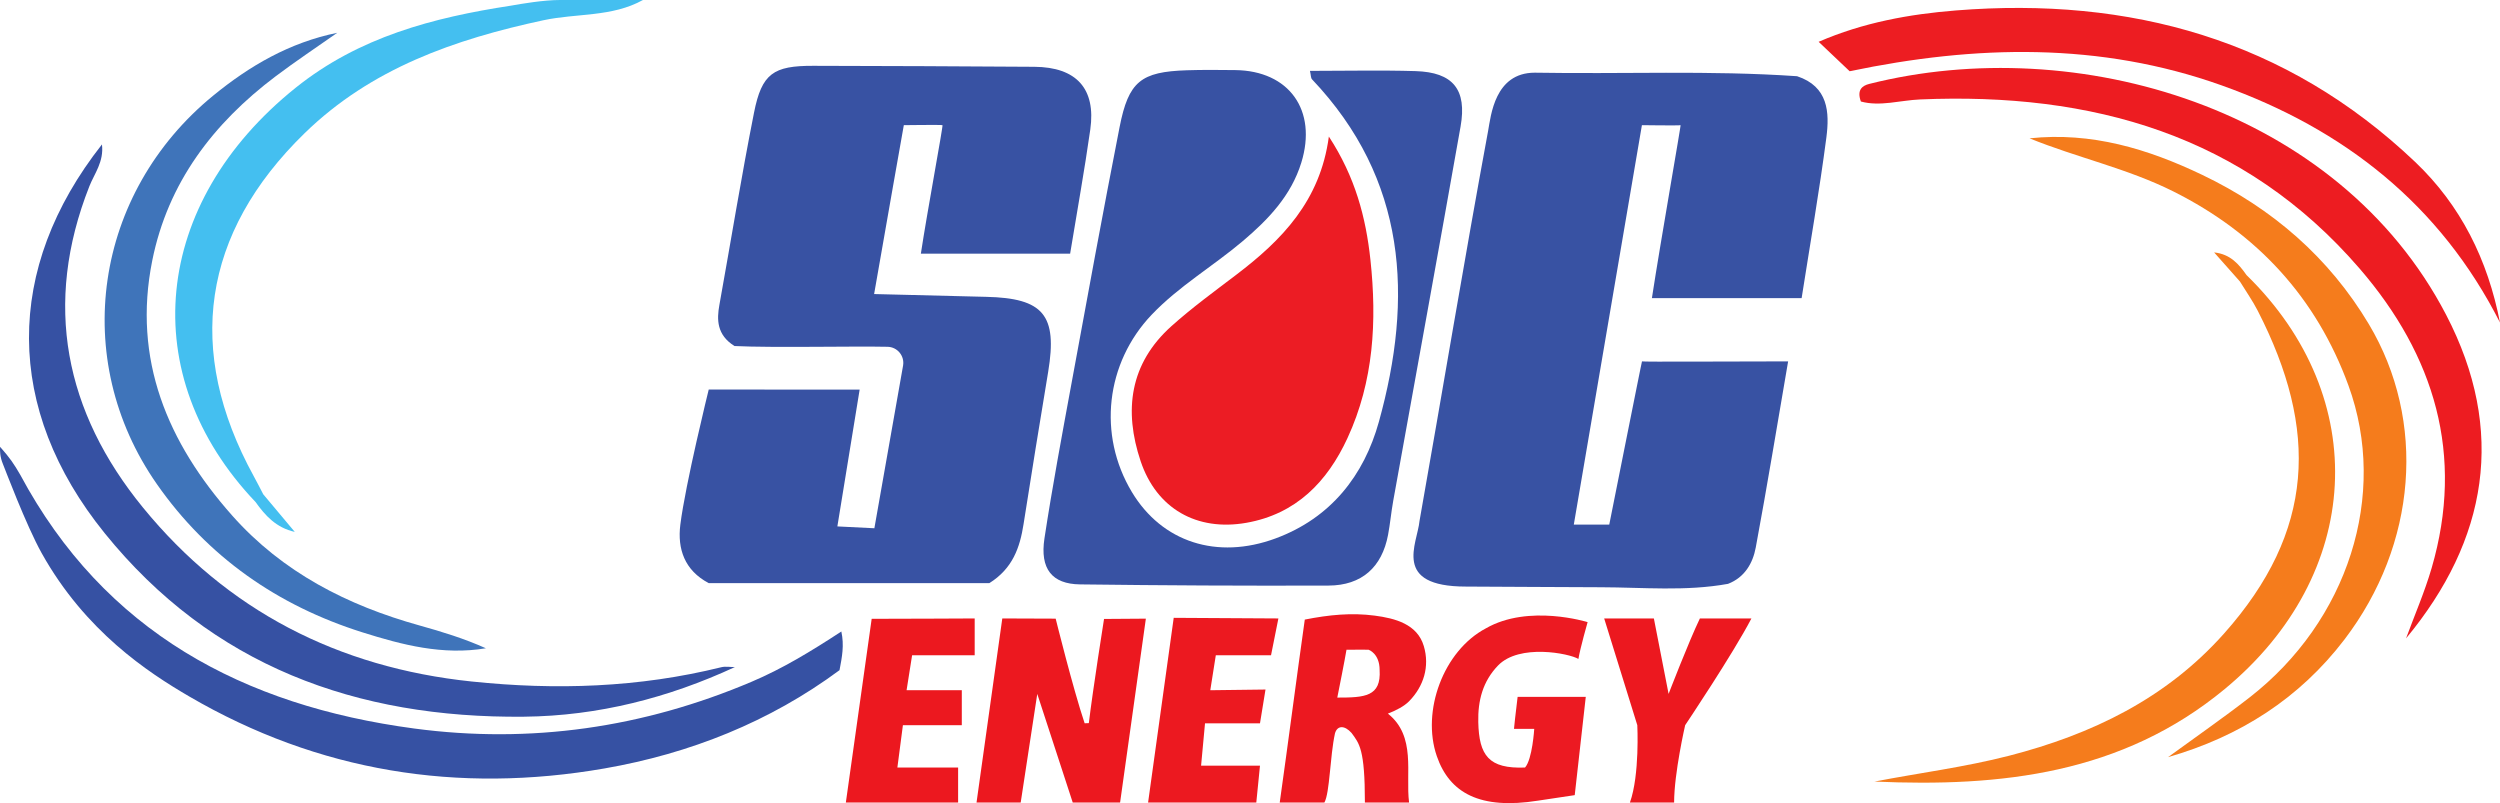
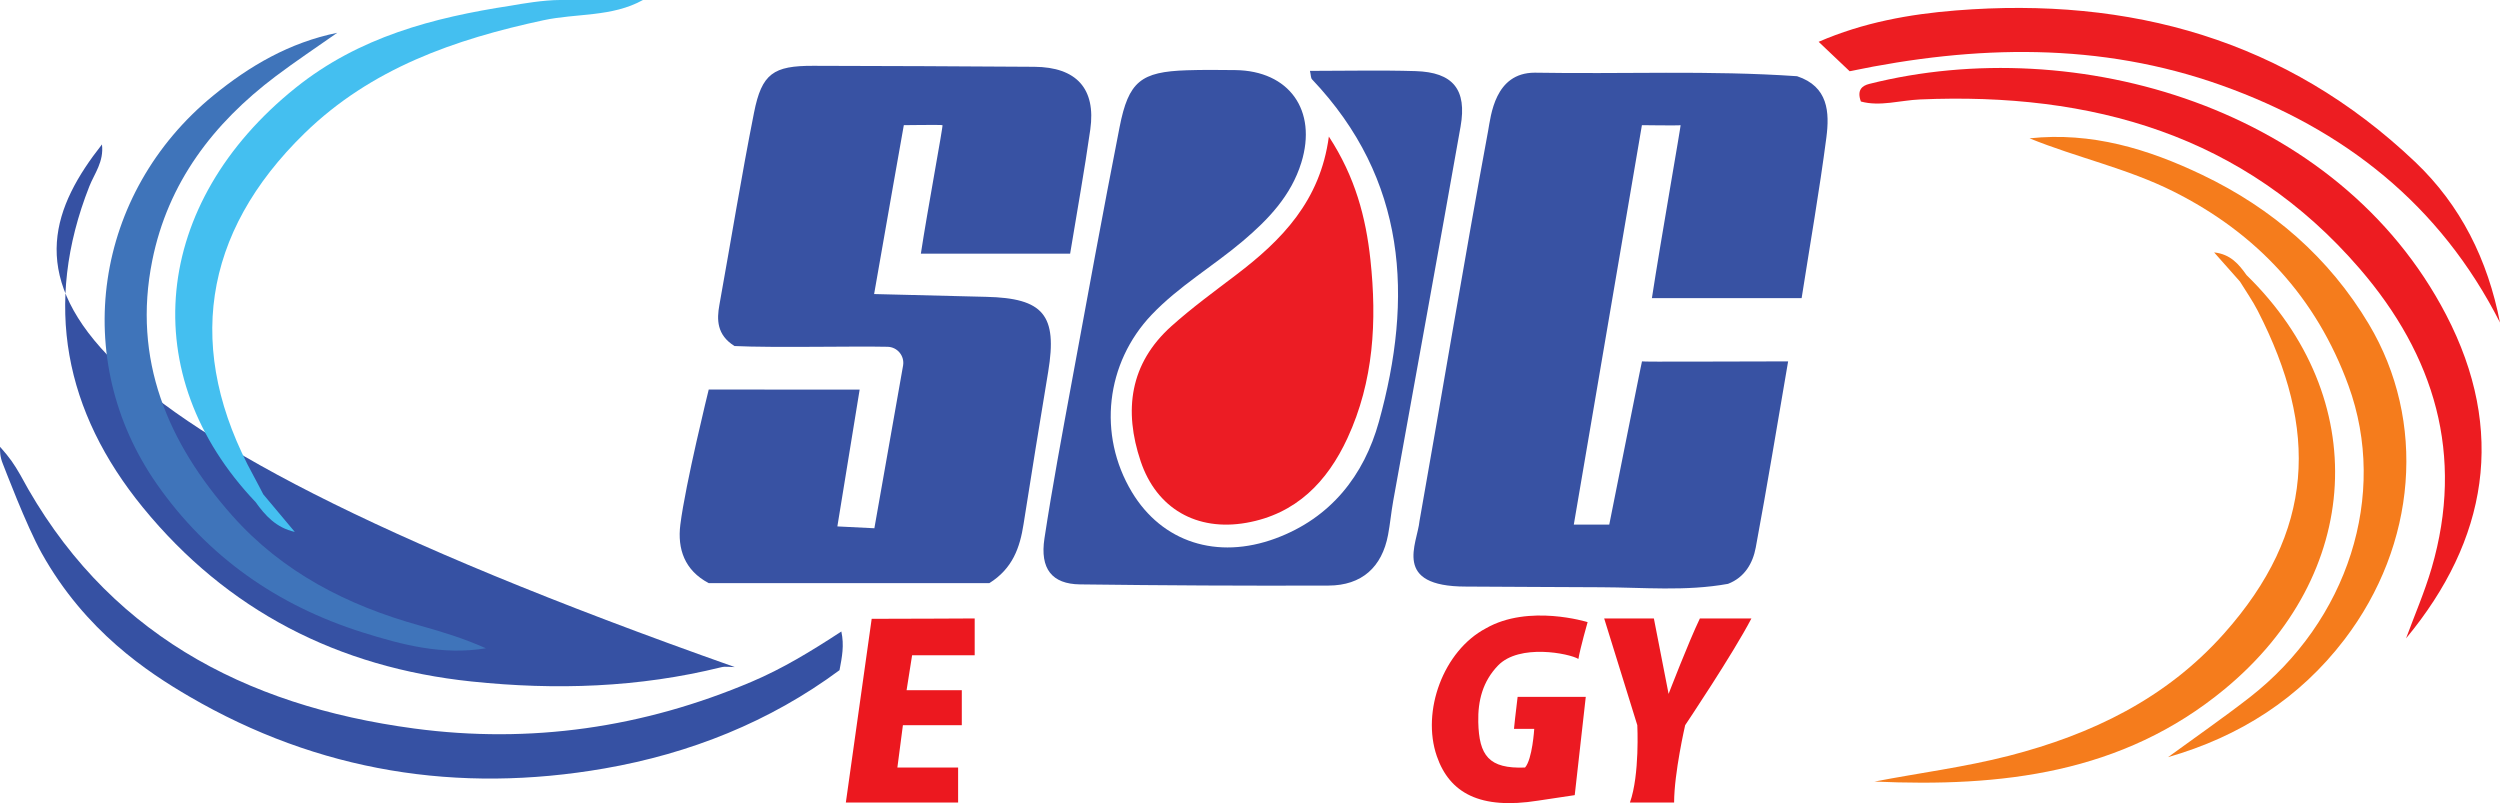
<svg xmlns="http://www.w3.org/2000/svg" id="Layer_1" width="1358.248" height="436.34" viewBox="0 0 1358.248 436.34">
  <path d="M711.702 38.51c19.82 0 38.582-.443 57.315.12 20.388.613 28.073 9.958 24.504 30.143-11.995 67.843-24.4 135.615-36.6 203.423-1.099 6.102-1.643 12.305-2.79 18.396-3.306 17.546-14.27 27.483-32.337 27.55-45.015.167-90.036-.075-135.048-.644-15.21-.193-21.81-8.453-19.299-24.959 4.292-28.207 9.559-56.274 14.721-84.344 8.535-46.41 17.024-92.831 26.104-139.137 4.877-24.874 11.595-30.062 36.522-30.88 8.744-.287 17.506-.193 26.258-.098 29.316.316 44.736 21.813 35.955 50.266-5.54 17.956-17.92 30.905-31.918 42.737-16.17 13.668-34.656 24.433-49.397 39.92-24.913 26.172-29.457 65.15-10.763 96.294 16.366 27.266 46.29 36.971 78.068 25.235 30.089-11.113 48.078-34.291 56.147-63.346 18.74-67.476 15.31-131.684-36.314-186.085-.696-.732-.58-2.225-1.128-4.59Z" style="fill:#3852a3;stroke-width:0" />
  <path d="M721.968 74.19c14.372 22.018 20.111 43.968 22.586 66.968 3.578 33.25 1.802 65.972-12.462 96.847-10.957 23.72-27.883 41.275-54.982 46.04-26.916 4.734-48.745-7.736-57.384-33.43-9.263-27.547-5.986-53.082 16.734-73.438 11.113-9.957 23.247-18.814 35.154-27.863 24.71-18.78 45.684-40.077 50.354-75.124Z" style="fill:#ec1c24;stroke-width:0" />
-   <path d="M399.243 362.433c-35.952 16.635-74.129 26.54-114.55 26.95-91.125.924-169.595-27.666-227.836-99.728C2.284 222.132 2.31 145.92 55.393 78.473c1.142 9.382-4.142 15.885-6.852 22.756-25.252 64.027-13.311 122.578 29.106 174.49 45.726 55.963 105.955 86.934 178.556 94.534 45.806 4.796 90.916 3.314 135.658-7.746 2.323-.574 4.915-.074 7.383-.074Z" style="fill:#3651a3;stroke-width:0" />
+   <path d="M399.243 362.433C2.284 222.132 2.31 145.92 55.393 78.473c1.142 9.382-4.142 15.885-6.852 22.756-25.252 64.027-13.311 122.578 29.106 174.49 45.726 55.963 105.955 86.934 178.556 94.534 45.806 4.796 90.916 3.314 135.658-7.746 2.323-.574 4.915-.074 7.383-.074Z" style="fill:#3651a3;stroke-width:0" />
  <path d="M457.103 343.093c-16.722 10.938-32.074 20.23-48.759 27.308-58.837 24.962-120.12 33.846-183.31 25.4-92.802-12.404-168.315-52.514-214.016-137.817C7.548 252 5.548 249 .048 242.757c-.133 1.974-.09 5.424 1.5 9.243.9 2.163 12.643 33.39 21.098 48.535 23.678 42.407 57.736 64.77 80.13 77.83 70.253 40.968 146.077 52.985 225.645 39.132 46.408-8.08 89.748-25.292 127.689-53.392 1.367-7.22 2.622-13.38.993-21.012Z" style="fill:#3651a3;stroke-width:0" />
  <path d="M1307.203 346.829c4.675-12.71 10.107-25.202 13.895-38.169 17.96-61.473 1.59-115.525-39.066-162.676-62.808-72.84-145.679-95.919-238.82-91.958-10.857.462-21.833 3.982-32.197 1.122-2.279-6.223.653-8.58 4.528-9.555 112.52-28.348 254.73 12.68 313.408 125.388 32.835 63.068 22.602 122.336-21.748 175.848Z" style="fill:#ed1c21;stroke-width:0" />
  <path d="m1004.918 38.706-16.859-15.99c24.313-10.54 49.405-15.028 74.604-17.043 94.639-7.565 179.486 15.819 249.455 82.285 24.864 23.62 39.506 53.265 46.13 87.31-32.505-64.1-84.708-105.147-151.23-128.881-66.102-23.585-133.6-21.995-202.1-7.68Z" style="fill:#ed1d22;stroke-width:0" />
  <path d="M183.243 17.812c-11.174 7.861-22.578 15.42-33.478 23.64-33.962 25.61-58.539 57.824-67.036 100.077-10.82 53.804 8.312 99 43.46 138.616 27.3 30.769 62.54 48.777 101.826 59.697 12.185 3.387 24.272 7.125 35.972 12.366-23.435 3.905-45.415-1.83-67.09-8.66-46.112-14.532-84.073-41.023-111.663-80.523-47.548-68.07-34.041-158.176 30.556-211.043 19.808-16.211 41.542-28.88 67.453-34.17Z" style="fill:#3f74ba;stroke-width:0" />
  <path d="M1102.638 75.157c33.656-3.584 64.324 5.732 93.814 19.842 38.083 18.22 68.896 44.874 90.525 81.09 31.469 52.691 26.12 119.767-13.22 171.324-24.43 32.016-56.875 52.746-95.866 63.953 14.775-10.786 29.837-21.205 44.272-32.423 53.484-41.565 75.47-110.024 53.734-169.539-17.383-47.598-49.519-82.56-95.102-105.387-25.02-12.53-52.401-18.377-78.157-28.86Z" style="fill:#f57c1c;stroke-width:0" />
-   <path d="m563.548 377-9 59h-24l14-100 29 .11s9.346 37.772 15.735 56.85l2.28-.09c2.223-18.538 8.26-56.595 8.26-56.595l22.725-.164-14 99.89h-25.732l-19.268-59Z" style="fill:#ec181f;stroke-width:0" />
  <path d="M855.548 432s-16.378 2.426-20 3c-31.396 4.974-47.99-4.082-54.929-24.183-8.44-24.456 3.588-57.238 26.64-69.425C830.548 328 862.548 338 862.548 338s-4 14-5 20c-5-3-32.075-8.427-43.67 3.572-8.319 8.61-10.999 19.123-10.732 30.753.417 18.19 5.71 25.43 25.402 24.675 3.989-4.47 5-21 5-21h-11s1-10 1.973-17.403h37.027l-6 53.403Z" style="fill:#ec1a22;stroke-width:0" />
-   <path d="m694.548 336-4 20h-30l-3 19 30-.378-3 18.378h-29.864l-2.136 23h32l-2 20h-58.791l13.923-100.337 56.868.337z" style="fill:#ec1920;stroke-width:0" />
  <path d="M459.548 436s9.415-67.072 14.035-99.798c17.665 0 55.965-.202 55.965-.202v20h-34l-3 19h30v19h-32l-3 23h33v19h-61ZM871.548 336h27l8 41s10.89-28.279 17-41h28c-9.982 19.202-36 58-36 58s-6 26-6 42h-24c5.375-15.119 4-42 4-42l-18-58Z" style="fill:#ec181f;stroke-width:0" />
  <path d="M976.351 41.407c-47.464-3.274-95.003-1.076-142.501-1.918-21.802 0-23.837 23.4-25.363 31.642C795.753 139.897 783.443 214.14 771.23 283c-1.182 12.398-15.182 35.685 25.24 35.685 24.403.095 48.804.304 73.205.368 23.064.062 46.19 2.322 69.141-1.844 9.1-3.512 13.499-11.237 15.088-19.772 6.206-33.334 11.683-66.802 17.582-101.1-28.009 0-79.356.337-79.397 0S874.312 285 874.312 285h-19.264l37-217s20.646.287 21 0-10.72 62.344-15.572 93.982h81.345c4.66-29.742 9.678-58.391 13.436-87.203 1.796-13.766 1.058-27.772-15.906-33.372ZM561.965 36.291c-40.051-.306-80.104-.431-120.156-.53-21.625-.053-27.923 4.171-32.14 25.404-6.902 34.737-12.545 69.72-18.84 104.579-1.408 7.794-1.486 16.206 8.219 22.256 21.304 1.026 64.224-.006 83.17.411 5.32.117 9.3 4.922 8.427 10.172L475.048 287l-20.107-1 12.107-74.334-82-.024s-12.68 51.362-15.431 73.463c-1.62 13.014 2.208 24.747 15.45 31.715h152.44c12.724-7.965 16.616-19.39 18.596-32.103 4.303-27.628 8.833-55.222 13.387-82.81 5.073-30.735-2.543-39.94-33.75-40.638-19.145-.429-38.29-.947-60.832-1.51 5.663-32.687 16.14-91.76 16.14-91.76s20.55-.264 21 0-8.265 46.824-11.74 69.815h81.095c3.817-23.287 7.818-45.315 10.95-67.464 3.134-22.173-7.514-33.884-30.388-34.059Z" style="fill:#3852a3;stroke-width:0" />
  <path d="M304.243 0c-8.763 0-20.695 2-26.78 3.095-42.164 6.449-82.451 17.024-116.788 44.55-78.126 62.632-87.506 156.107-21.834 225.106 5.258 7.373 11.2 13.957 21.313 16.232l-17.12-20.418c-1.723-3.286-3.395-6.6-5.18-9.852-37.53-68.412-28.054-132.067 27.613-186.311 36.21-35.285 81.566-51.04 129.778-61.401 17.989-3.866 37.238-1.634 54.064-11h-45.066Z" style="fill:#44bff0;stroke-width:0" />
  <path d="M1220.523 149.438c-4.176-5.921-8.75-11.365-17.589-12.303l14.03 15.824c3.251 5.303 6.868 10.42 9.696 15.937 33.137 64.64 31.076 119.802-18.366 175.342-31.434 35.311-71.806 54.775-116.806 66.37-24.078 6.204-48.746 9.316-73.07 14.021 68.695 3.053 134.51-4.153 190.286-50.283 75.083-62.098 80.353-157.994 11.819-224.908Z" style="fill:#f57c1c;stroke-width:0" />
-   <path d="M773.548 351c-3.537-11.924-15.566-15.077-26.716-16.54-12.52-1.64-24.707-.458-37.941 2.158-4.514 31.994-8.98 66.55-13.613 99.382h24.27c2.952-5.318 3-25 5.745-37.592 1.293-4.4 5.255-4.408 8.988-.21C738.548 404 741.548 407 741.548 436h24c-2-16 4-36-11.515-48.294 4.515-1.706 8.933-4.072 11.515-6.706 7.911-8.07 11.313-18.829 8-30Zm-47 28c1-5 4-20 5-26 6.968-.086 12 0 12 0s6 2 6 11c.894 14.507-8.137 15-23 15Z" style="fill:#ec1820;stroke-width:0" />
</svg>